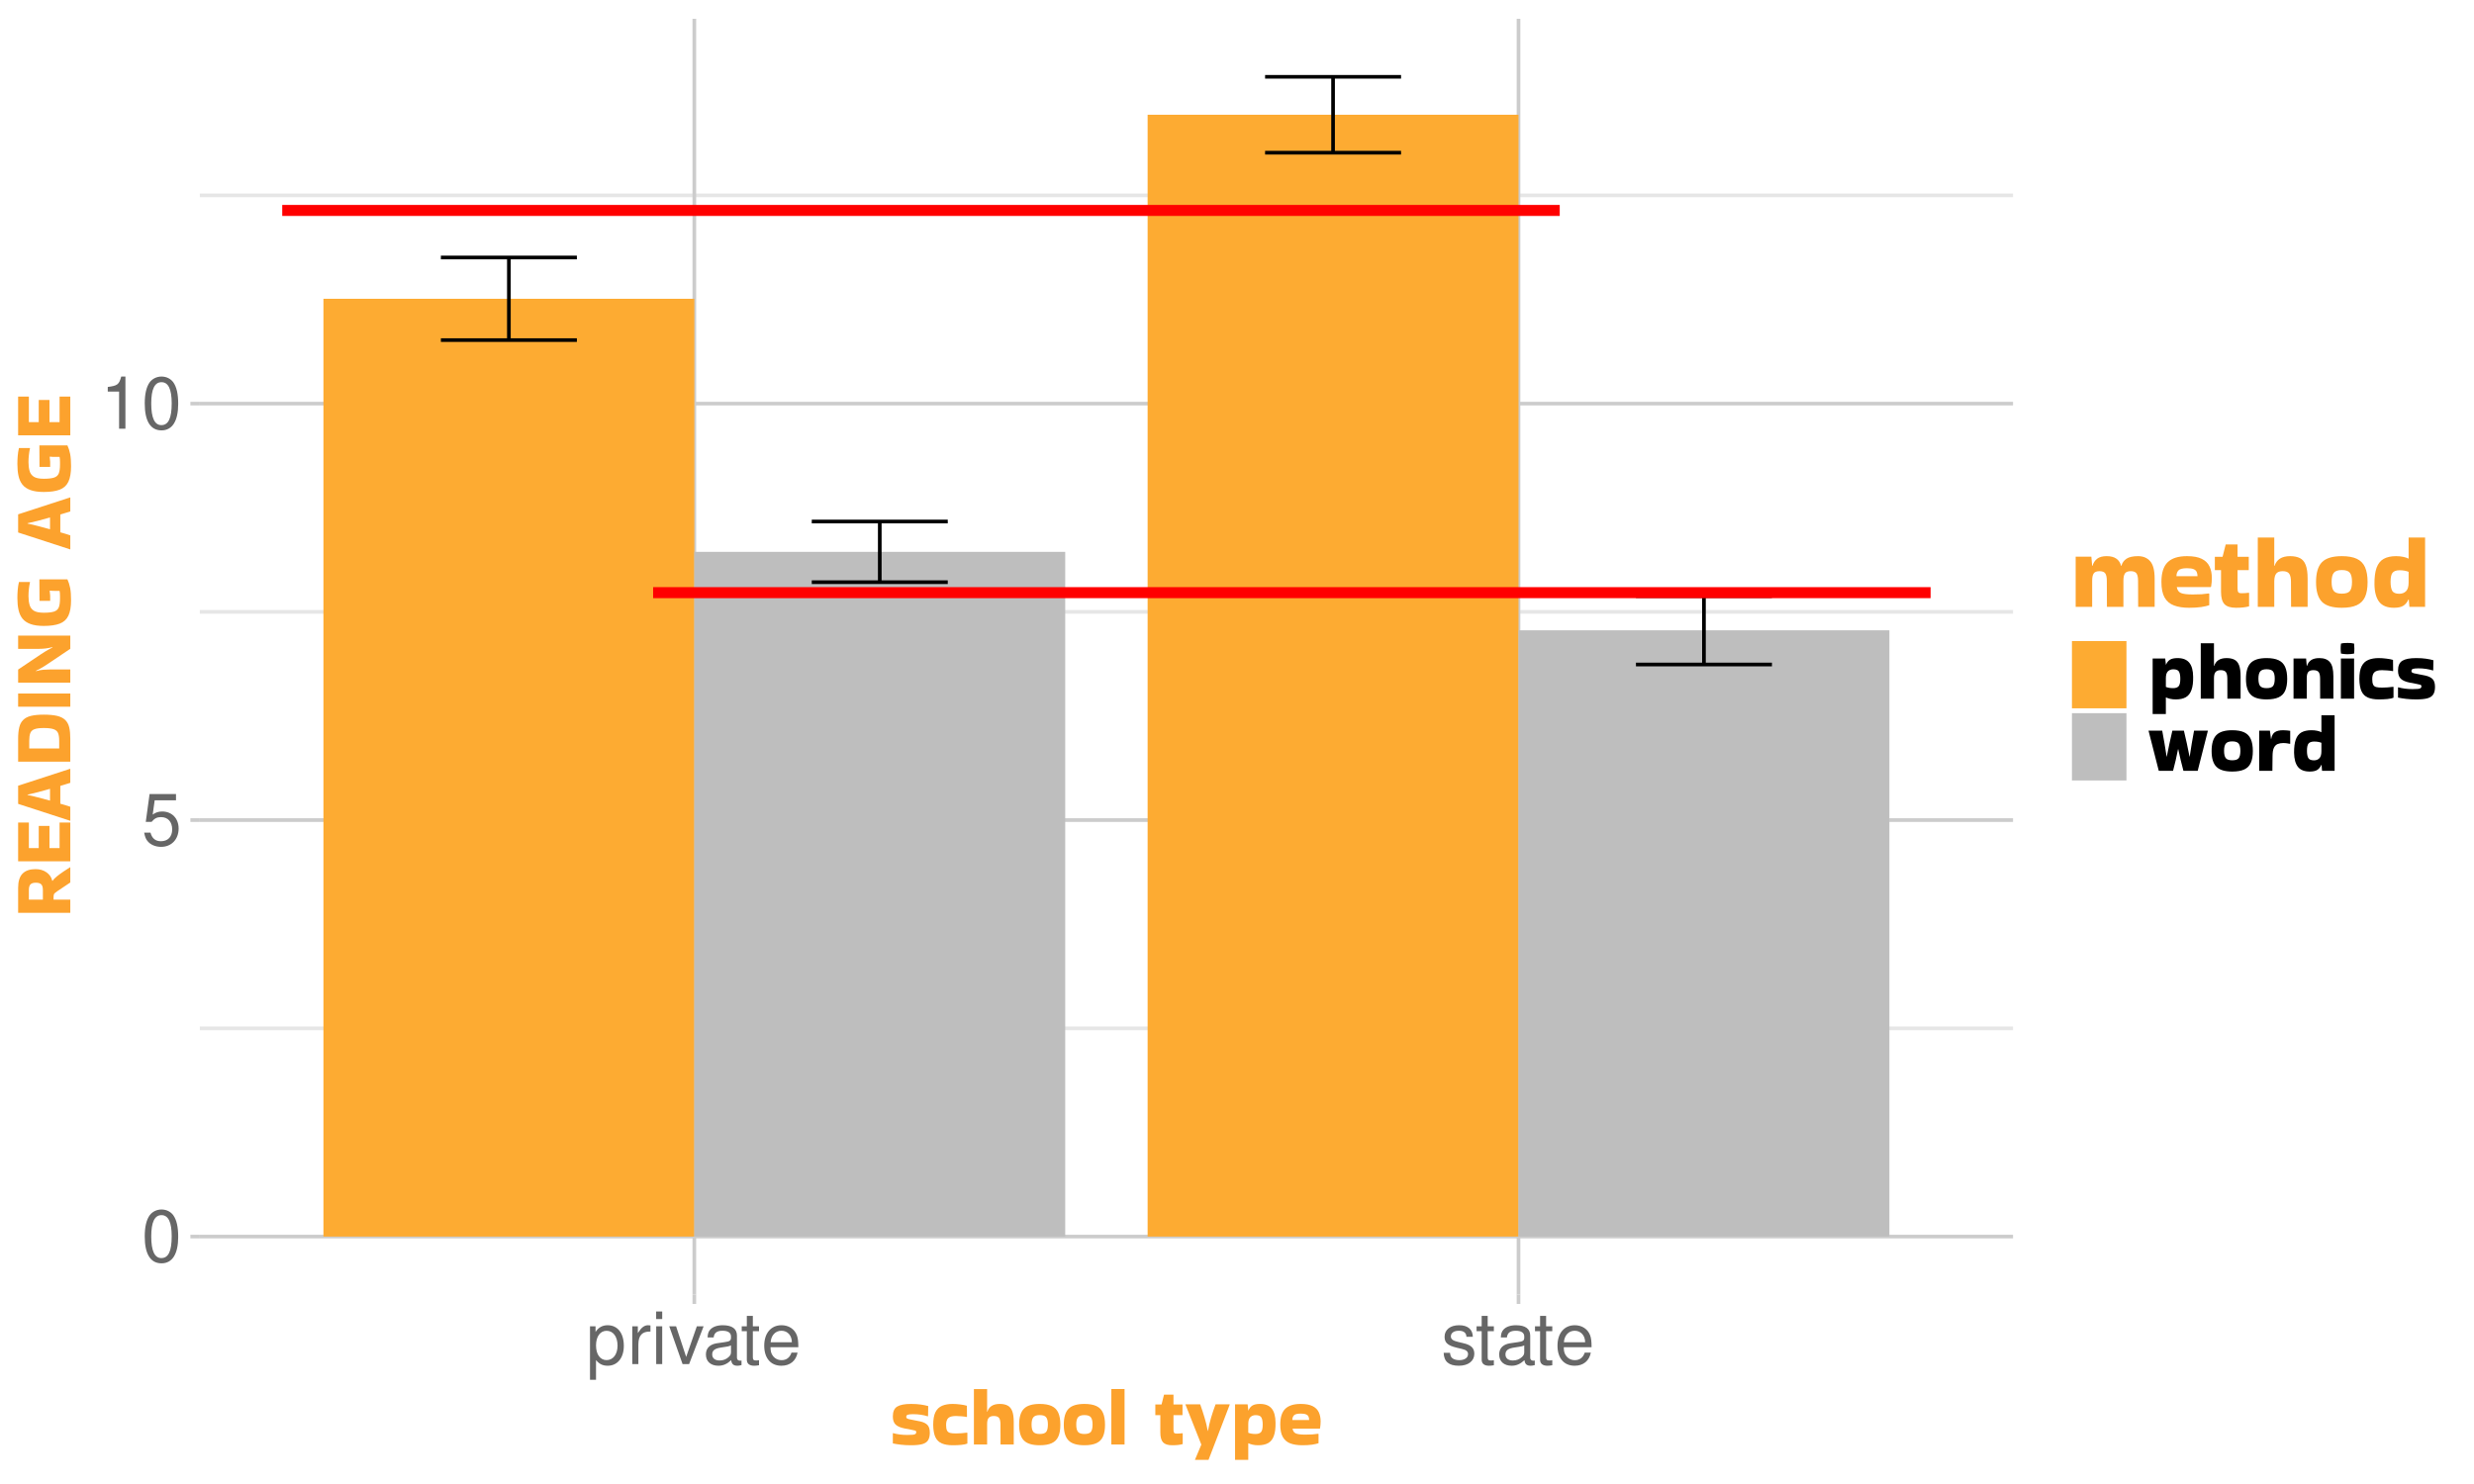
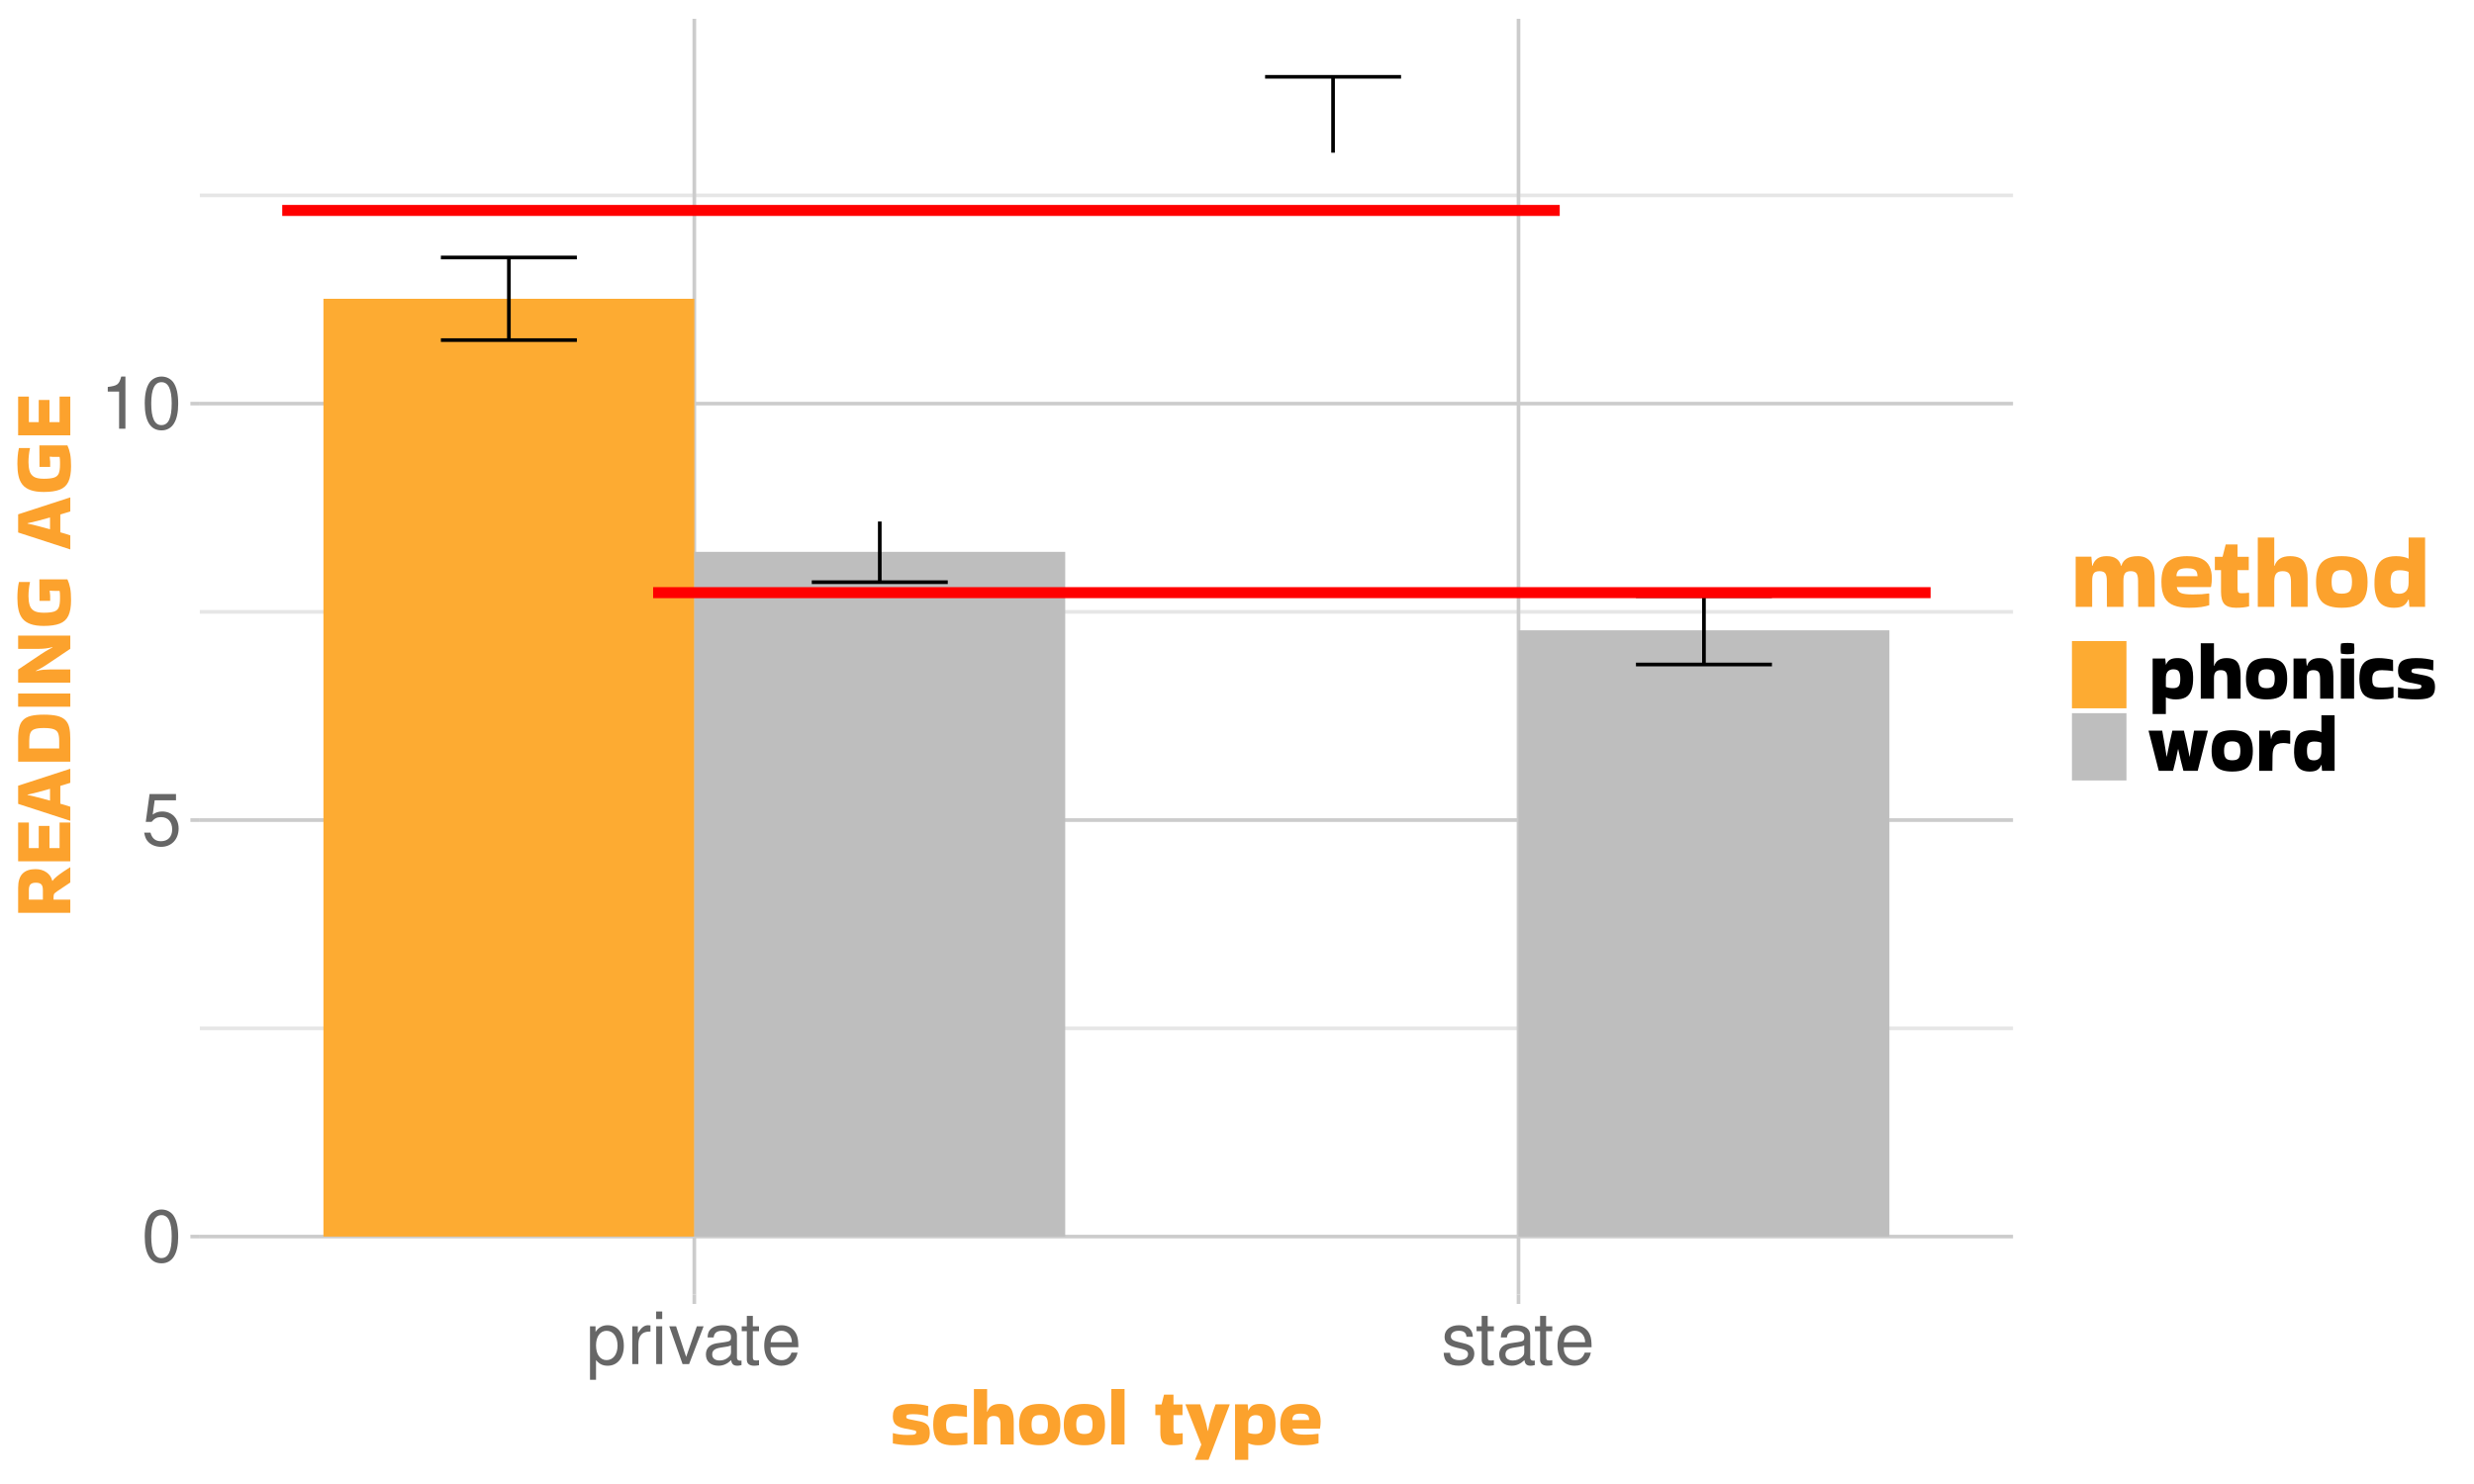
<svg xmlns="http://www.w3.org/2000/svg" xmlns:xlink="http://www.w3.org/1999/xlink" width="720pt" height="432pt" viewBox="0 0 720 432">
  <defs>
    <g>
      <g id="glyph-0-0">
        <path d="M 5.781 -15.188 C 4.391 -15.188 3.125 -14.547 2.359 -13.531 C 1.391 -12.188 0.906 -10.156 0.906 -7.344 C 0.906 -2.219 2.578 0.484 5.781 0.484 C 8.922 0.484 10.641 -2.219 10.641 -7.219 C 10.641 -10.156 10.188 -12.141 9.203 -13.531 C 8.422 -14.578 7.188 -15.188 5.781 -15.188 Z M 5.781 -13.547 C 7.766 -13.547 8.75 -11.516 8.75 -7.391 C 8.75 -3.062 7.797 -1.047 5.734 -1.047 C 3.781 -1.047 2.797 -3.156 2.797 -7.328 C 2.797 -11.516 3.781 -13.547 5.781 -13.547 Z M 5.781 -13.547 " />
      </g>
      <g id="glyph-0-1">
        <path d="M 10 -14.891 L 2.312 -14.891 L 1.203 -6.781 L 2.891 -6.781 C 3.766 -7.812 4.469 -8.172 5.656 -8.172 C 7.641 -8.172 8.891 -6.797 8.891 -4.594 C 8.891 -2.453 7.641 -1.156 5.625 -1.156 C 4.016 -1.156 3.031 -1.969 2.578 -3.656 L 0.734 -3.656 C 0.984 -2.438 1.203 -1.844 1.641 -1.297 C 2.484 -0.172 3.984 0.484 5.672 0.484 C 8.672 0.484 10.766 -1.703 10.766 -4.844 C 10.766 -7.797 8.812 -9.812 5.969 -9.812 C 4.906 -9.812 4.078 -9.531 3.219 -8.906 L 3.797 -13.062 L 10 -13.062 Z M 10 -14.891 " />
      </g>
      <g id="glyph-0-2">
        <path d="M 5.438 -10.812 L 5.438 0 L 7.281 0 L 7.281 -15.188 L 6.062 -15.188 C 5.422 -12.859 5 -12.531 2.141 -12.156 L 2.141 -10.812 Z M 5.438 -10.812 " />
      </g>
      <g id="glyph-0-3">
        <path d="M 1.141 4.578 L 2.891 4.578 L 2.891 -1.156 C 3.828 -0.016 4.844 0.484 6.281 0.484 C 9.141 0.484 10.984 -1.812 10.984 -5.312 C 10.984 -9.016 9.172 -11.312 6.266 -11.312 C 4.766 -11.312 3.562 -10.641 2.75 -9.344 L 2.75 -11 L 1.141 -11 Z M 5.969 -9.688 C 7.891 -9.688 9.156 -7.984 9.156 -5.359 C 9.156 -2.859 7.875 -1.156 5.969 -1.156 C 4.094 -1.156 2.891 -2.828 2.891 -5.422 C 2.891 -8 4.094 -9.688 5.969 -9.688 Z M 5.969 -9.688 " />
      </g>
      <g id="glyph-0-4">
        <path d="M 1.453 -11 L 1.453 0 L 3.219 0 L 3.219 -5.719 C 3.234 -8.359 4.328 -9.531 6.734 -9.469 L 6.734 -11.25 C 6.453 -11.297 6.281 -11.312 6.062 -11.312 C 4.938 -11.312 4.078 -10.641 3.062 -9.016 L 3.062 -11 Z M 1.453 -11 " />
      </g>
      <g id="glyph-0-5">
        <path d="M 3.156 -11 L 1.406 -11 L 1.406 0 L 3.156 0 Z M 3.156 -15.312 L 1.391 -15.312 L 1.391 -13.109 L 3.156 -13.109 Z M 3.156 -15.312 " />
      </g>
      <g id="glyph-0-6">
        <path d="M 5.984 0 L 10.203 -11 L 8.234 -11 L 5.125 -2.078 L 2.188 -11 L 0.203 -11 L 4.078 0 Z M 5.984 0 " />
      </g>
      <g id="glyph-0-7">
        <path d="M 11.234 -1.031 C 11.047 -0.984 10.969 -0.984 10.859 -0.984 C 10.25 -0.984 9.906 -1.297 9.906 -1.844 L 9.906 -8.312 C 9.906 -10.266 8.484 -11.312 5.781 -11.312 C 4.156 -11.312 2.875 -10.859 2.125 -10.031 C 1.609 -9.469 1.406 -8.844 1.359 -7.75 L 3.125 -7.75 C 3.281 -9.094 4.078 -9.703 5.719 -9.703 C 7.312 -9.703 8.172 -9.109 8.172 -8.062 L 8.172 -7.609 C 8.141 -6.844 7.766 -6.578 6.344 -6.391 C 3.859 -6.062 3.484 -5.984 2.812 -5.719 C 1.531 -5.172 0.875 -4.203 0.875 -2.766 C 0.875 -0.781 2.266 0.484 4.5 0.484 C 5.875 0.484 7 0 8.234 -1.141 C 8.359 0 8.906 0.484 10.031 0.484 C 10.422 0.484 10.641 0.438 11.234 0.297 Z M 8.172 -3.469 C 8.172 -2.875 8 -2.516 7.469 -2.031 C 6.766 -1.391 5.906 -1.047 4.875 -1.047 C 3.5 -1.047 2.703 -1.703 2.703 -2.812 C 2.703 -3.969 3.469 -4.562 5.359 -4.828 C 7.219 -5.078 7.578 -5.172 8.172 -5.438 Z M 8.172 -3.469 " />
      </g>
      <g id="glyph-0-8">
        <path d="M 5.328 -11 L 3.531 -11 L 3.531 -14.031 L 1.781 -14.031 L 1.781 -11 L 0.297 -11 L 0.297 -9.578 L 1.781 -9.578 L 1.781 -1.266 C 1.781 -0.125 2.547 0.484 3.906 0.484 C 4.375 0.484 4.75 0.438 5.328 0.344 L 5.328 -1.141 C 5.078 -1.078 4.844 -1.047 4.5 -1.047 C 3.734 -1.047 3.531 -1.266 3.531 -2.031 L 3.531 -9.578 L 5.328 -9.578 Z M 5.328 -11 " />
      </g>
      <g id="glyph-0-9">
        <path d="M 10.766 -4.906 C 10.766 -6.594 10.641 -7.609 10.328 -8.422 C 9.625 -10.234 7.938 -11.312 5.875 -11.312 C 2.812 -11.312 0.844 -8.984 0.844 -5.359 C 0.844 -1.719 2.734 0.484 5.844 0.484 C 8.359 0.484 10.094 -0.938 10.547 -3.344 L 8.781 -3.344 C 8.297 -1.891 7.312 -1.141 5.906 -1.141 C 4.781 -1.141 3.844 -1.641 3.25 -2.562 C 2.828 -3.188 2.688 -3.828 2.672 -4.906 Z M 2.703 -6.344 C 2.859 -8.375 4.094 -9.703 5.859 -9.703 C 7.641 -9.703 8.891 -8.312 8.891 -6.344 Z M 2.703 -6.344 " />
      </g>
      <g id="glyph-0-10">
        <path d="M 9.203 -7.938 C 9.172 -10.094 7.75 -11.312 5.203 -11.312 C 2.641 -11.312 0.984 -10 0.984 -7.953 C 0.984 -6.234 1.875 -5.422 4.469 -4.781 L 6.109 -4.391 C 7.328 -4.094 7.812 -3.656 7.812 -2.875 C 7.812 -1.828 6.781 -1.141 5.25 -1.141 C 4.312 -1.141 3.5 -1.406 3.062 -1.875 C 2.797 -2.188 2.672 -2.5 2.562 -3.281 L 0.719 -3.281 C 0.797 -0.734 2.219 0.484 5.109 0.484 C 7.875 0.484 9.641 -0.875 9.641 -3 C 9.641 -4.641 8.719 -5.547 6.531 -6.062 L 4.844 -6.469 C 3.422 -6.797 2.812 -7.266 2.812 -8.047 C 2.812 -9.078 3.719 -9.703 5.141 -9.703 C 6.547 -9.703 7.312 -9.094 7.344 -7.938 Z M 9.203 -7.938 " />
      </g>
      <g id="glyph-1-0">
        <path d="M 0.906 -3.531 C 2.156 -3.176 3.539 -3 5.062 -3 C 5.801 -3 6.352 -3.02 6.719 -3.062 C 7.082 -3.113 7.328 -3.195 7.453 -3.312 C 7.586 -3.426 7.656 -3.578 7.656 -3.766 C 7.656 -4.035 7.555 -4.203 7.359 -4.266 C 7.16 -4.336 6.766 -4.426 6.172 -4.531 L 4.266 -4.891 C 3.055 -5.129 2.18 -5.508 1.641 -6.031 C 1.109 -6.551 0.844 -7.332 0.844 -8.375 C 0.844 -9.781 1.258 -10.738 2.094 -11.25 C 2.938 -11.77 4.281 -12.031 6.125 -12.031 C 7.227 -12.031 8.195 -11.969 9.031 -11.844 C 9.875 -11.719 10.578 -11.57 11.141 -11.406 L 11.094 -8.5 L 11.016 -8.422 C 9.723 -8.836 8.305 -9.047 6.766 -9.047 C 6.016 -9.047 5.488 -8.992 5.188 -8.891 C 4.895 -8.785 4.75 -8.582 4.75 -8.281 C 4.75 -8.125 4.789 -7.992 4.875 -7.891 C 4.969 -7.797 5.172 -7.703 5.484 -7.609 C 5.805 -7.523 6.316 -7.422 7.016 -7.297 L 8.766 -6.953 C 9.734 -6.742 10.445 -6.398 10.906 -5.922 C 11.375 -5.441 11.609 -4.68 11.609 -3.641 C 11.609 -2.734 11.441 -2.008 11.109 -1.469 C 10.773 -0.938 10.211 -0.555 9.422 -0.328 C 8.629 -0.109 7.535 0 6.141 0 C 5.086 0 4.113 -0.051 3.219 -0.156 C 2.332 -0.258 1.539 -0.383 0.844 -0.531 L 0.844 -3.484 Z M 0.906 -3.531 " />
      </g>
      <g id="glyph-1-1">
        <path d="M 10.531 -3.594 L 10.531 -0.484 C 10.133 -0.316 9.539 -0.191 8.75 -0.109 C 7.969 -0.035 7.141 0 6.266 0 C 5.004 0 3.953 -0.176 3.109 -0.531 C 2.266 -0.883 1.641 -1.488 1.234 -2.344 C 0.828 -3.207 0.613 -4.41 0.594 -5.953 C 0.594 -7.535 0.812 -8.766 1.25 -9.641 C 1.695 -10.523 2.344 -11.145 3.188 -11.5 C 4.039 -11.852 5.055 -12.031 6.234 -12.031 C 6.941 -12.031 7.688 -11.977 8.469 -11.875 C 9.25 -11.781 9.891 -11.656 10.391 -11.5 L 10.422 -8.281 L 10.344 -8.234 C 9.863 -8.328 9.348 -8.395 8.797 -8.438 C 8.254 -8.488 7.723 -8.516 7.203 -8.516 C 6.129 -8.516 5.383 -8.312 4.969 -7.906 C 4.551 -7.508 4.344 -6.844 4.344 -5.906 C 4.344 -5.188 4.43 -4.648 4.609 -4.297 C 4.785 -3.941 5.082 -3.707 5.5 -3.594 C 5.914 -3.488 6.484 -3.438 7.203 -3.438 C 7.766 -3.438 8.301 -3.457 8.812 -3.5 C 9.32 -3.551 9.863 -3.609 10.438 -3.672 Z M 10.531 -3.594 " />
      </g>
      <g id="glyph-1-2">
        <path d="M 5.281 -0.219 L 1.438 -0.219 L 1.438 -16.344 L 5.281 -16.344 L 5.281 -9.766 L 5.359 -9.766 C 5.578 -10.484 5.984 -11.039 6.578 -11.438 C 7.18 -11.832 7.973 -12.031 8.953 -12.031 C 9.879 -12.031 10.641 -11.875 11.234 -11.562 C 11.836 -11.258 12.285 -10.727 12.578 -9.969 C 12.879 -9.207 13.031 -8.141 13.031 -6.766 L 13.031 -0.219 L 9.188 -0.219 L 9.172 -6.031 C 9.172 -6.926 9.035 -7.562 8.766 -7.938 C 8.492 -8.32 7.977 -8.516 7.219 -8.516 C 6.551 -8.516 6.062 -8.336 5.75 -7.984 C 5.445 -7.641 5.289 -7.051 5.281 -6.219 Z M 5.281 -0.219 " />
      </g>
      <g id="glyph-1-3">
        <path d="M 0.594 -5.969 C 0.594 -8.113 1.051 -9.66 1.969 -10.609 C 2.883 -11.555 4.426 -12.031 6.594 -12.031 C 8.051 -12.031 9.219 -11.82 10.094 -11.406 C 10.977 -10.988 11.613 -10.332 12 -9.438 C 12.395 -8.551 12.594 -7.395 12.594 -5.969 C 12.594 -4.562 12.395 -3.414 12 -2.531 C 11.613 -1.656 10.977 -1.016 10.094 -0.609 C 9.219 -0.203 8.051 0 6.594 0 C 4.426 0 2.883 -0.469 1.969 -1.406 C 1.051 -2.344 0.594 -3.863 0.594 -5.969 Z M 6.594 -3.281 C 7.52 -3.281 8.145 -3.484 8.469 -3.891 C 8.801 -4.305 8.969 -5.023 8.969 -6.047 C 8.969 -7.023 8.801 -7.723 8.469 -8.141 C 8.145 -8.566 7.52 -8.781 6.594 -8.781 C 5.695 -8.781 5.078 -8.566 4.734 -8.141 C 4.391 -7.723 4.219 -7.023 4.219 -6.047 C 4.219 -5.023 4.391 -4.305 4.734 -3.891 C 5.078 -3.484 5.695 -3.281 6.594 -3.281 Z M 6.594 -3.281 " />
      </g>
      <g id="glyph-1-4">
        <path d="M 5.281 -0.219 L 1.438 -0.219 L 1.438 -16.375 L 5.281 -16.375 Z M 5.281 -0.219 " />
      </g>
      <g id="glyph-1-5">
</g>
      <g id="glyph-1-6">
        <path d="M 1.688 -3.719 L 1.688 -8.766 L 0.234 -8.766 L 0.234 -11.875 L 2.047 -11.875 L 2.766 -14.734 L 5.516 -14.734 L 5.516 -11.875 L 8.141 -11.875 L 8.141 -8.766 L 5.516 -8.766 L 5.516 -4.562 C 5.516 -4.113 5.57 -3.805 5.688 -3.641 C 5.801 -3.473 6.055 -3.391 6.453 -3.391 C 6.711 -3.391 6.984 -3.398 7.266 -3.422 C 7.555 -3.441 7.848 -3.469 8.141 -3.5 L 8.203 -3.453 L 8.203 -0.344 C 7.441 -0.113 6.426 0 5.156 0 C 3.895 0 3 -0.285 2.469 -0.859 C 1.945 -1.441 1.688 -2.395 1.688 -3.719 Z M 1.688 -3.719 " />
      </g>
      <g id="glyph-1-7">
        <path d="M 2.781 4.203 L 4.625 -0.188 L 0 -11.859 L 0 -11.906 L 4.297 -11.906 C 4.742 -10.645 5.16 -9.375 5.547 -8.094 C 5.941 -6.812 6.258 -5.5 6.5 -4.156 L 6.547 -4.156 C 6.785 -5.477 7.094 -6.781 7.469 -8.062 C 7.852 -9.344 8.285 -10.625 8.766 -11.906 L 12.891 -11.906 L 12.891 -11.828 L 6.719 4.25 L 2.781 4.25 Z M 2.781 4.203 " />
      </g>
      <g id="glyph-1-8">
        <path d="M 5.281 4.25 L 1.438 4.25 L 1.438 -11.906 L 5.094 -11.906 L 5.281 -10.25 L 5.281 -10.109 L 5.328 -10.109 C 5.598 -10.766 5.984 -11.25 6.484 -11.562 C 6.992 -11.875 7.727 -12.031 8.688 -12.031 C 10.238 -12.031 11.379 -11.578 12.109 -10.672 C 12.836 -9.766 13.207 -8.398 13.219 -6.578 C 13.25 -4.961 13.082 -3.672 12.719 -2.703 C 12.363 -1.734 11.812 -1.039 11.062 -0.625 C 10.312 -0.207 9.352 0 8.188 0 C 7.57 0 7.02 -0.055 6.531 -0.172 C 6.051 -0.285 5.648 -0.422 5.328 -0.578 L 5.281 -0.547 Z M 7.438 -8.766 C 6.801 -8.766 6.281 -8.566 5.875 -8.172 C 5.477 -7.773 5.281 -7.109 5.281 -6.172 L 5.281 -3.641 C 5.875 -3.398 6.57 -3.281 7.375 -3.281 C 8.125 -3.281 8.66 -3.461 8.984 -3.828 C 9.316 -4.191 9.484 -4.914 9.484 -6 C 9.484 -6.945 9.352 -7.645 9.094 -8.094 C 8.844 -8.539 8.289 -8.766 7.438 -8.766 Z M 7.438 -8.766 " />
      </g>
      <g id="glyph-1-9">
        <path d="M 11.734 -0.594 C 11.285 -0.438 10.664 -0.297 9.875 -0.172 C 9.082 -0.055 8.145 0 7.062 0 C 5.676 0 4.5 -0.176 3.531 -0.531 C 2.57 -0.895 1.844 -1.516 1.344 -2.391 C 0.844 -3.266 0.594 -4.477 0.594 -6.031 C 0.594 -8.133 1.078 -9.66 2.047 -10.609 C 3.016 -11.555 4.516 -12.031 6.547 -12.031 C 8.004 -12.031 9.148 -11.82 9.984 -11.406 C 10.828 -10.988 11.43 -10.398 11.797 -9.641 C 12.16 -8.879 12.344 -7.977 12.344 -6.938 C 12.344 -6.633 12.328 -6.305 12.297 -5.953 C 12.273 -5.598 12.234 -5.254 12.172 -4.922 L 12.078 -4.828 L 4.172 -4.828 C 4.285 -4.117 4.617 -3.648 5.172 -3.422 C 5.723 -3.203 6.625 -3.094 7.875 -3.094 C 8.707 -3.094 9.398 -3.113 9.953 -3.156 C 10.504 -3.195 11.066 -3.258 11.641 -3.344 L 11.734 -3.266 Z M 9 -7.344 C 9 -7.727 8.938 -8.062 8.812 -8.344 C 8.695 -8.625 8.461 -8.836 8.109 -8.984 C 7.754 -9.141 7.234 -9.219 6.547 -9.219 C 5.547 -9.219 4.891 -9.047 4.578 -8.703 C 4.266 -8.359 4.109 -7.906 4.109 -7.344 Z M 9 -7.344 " />
      </g>
      <g id="glyph-1-10">
        <path d="M 5.281 -0.219 L 1.438 -0.219 L 1.438 -11.906 L 5.094 -11.906 L 5.281 -9.766 L 5.359 -9.766 C 5.578 -10.484 5.973 -11.039 6.547 -11.438 C 7.129 -11.832 7.93 -12.031 8.953 -12.031 C 10.348 -12.031 11.375 -11.633 12.031 -10.844 C 12.695 -10.062 13.031 -8.703 13.031 -6.766 L 13.031 -0.219 L 9.188 -0.219 L 9.172 -6.031 C 9.172 -6.926 9.035 -7.562 8.766 -7.938 C 8.492 -8.32 7.977 -8.516 7.219 -8.516 C 6.52 -8.516 6.023 -8.344 5.734 -8 C 5.441 -7.656 5.289 -7.066 5.281 -6.234 Z M 5.281 -0.219 " />
      </g>
      <g id="glyph-1-11">
        <path d="M 5.062 -16.25 C 5.113 -15.676 5.141 -15.195 5.141 -14.812 C 5.141 -14.582 5.133 -14.352 5.125 -14.125 C 5.113 -13.895 5.094 -13.633 5.062 -13.344 C 4.727 -13.281 4.398 -13.234 4.078 -13.203 C 3.754 -13.172 3.438 -13.156 3.125 -13.156 C 2.812 -13.156 2.5 -13.172 2.188 -13.203 C 1.883 -13.234 1.57 -13.281 1.25 -13.344 C 1.219 -13.613 1.191 -13.863 1.172 -14.094 C 1.16 -14.332 1.156 -14.562 1.156 -14.781 C 1.156 -14.988 1.16 -15.211 1.172 -15.453 C 1.191 -15.691 1.219 -15.957 1.25 -16.25 C 1.57 -16.332 1.895 -16.383 2.219 -16.406 C 2.551 -16.426 2.875 -16.438 3.188 -16.438 C 3.488 -16.438 3.797 -16.426 4.109 -16.406 C 4.422 -16.383 4.738 -16.332 5.062 -16.25 Z M 5.062 -0.219 L 1.219 -0.219 L 1.219 -11.906 L 5.062 -11.906 Z M 5.062 -0.219 " />
      </g>
      <g id="glyph-1-12">
        <path d="M 8.828 -6.531 C 8.609 -5.426 8.379 -4.344 8.141 -3.281 C 7.898 -2.227 7.645 -1.207 7.375 -0.219 L 3.219 -0.219 L 0.234 -11.906 L 4.219 -11.906 C 4.445 -10.707 4.672 -9.457 4.891 -8.156 C 5.117 -6.863 5.32 -5.594 5.5 -4.344 L 5.547 -4.344 C 5.785 -5.594 6.047 -6.863 6.328 -8.156 C 6.609 -9.457 6.891 -10.707 7.172 -11.906 L 10.531 -11.906 C 10.82 -10.707 11.109 -9.457 11.391 -8.156 C 11.672 -6.863 11.93 -5.594 12.172 -4.344 L 12.219 -4.344 C 12.395 -5.594 12.594 -6.863 12.812 -8.156 C 13.039 -9.457 13.266 -10.707 13.484 -11.906 L 17.516 -11.906 L 14.547 -0.219 L 10.391 -0.219 C 10.141 -1.207 9.879 -2.227 9.609 -3.281 C 9.348 -4.344 9.102 -5.426 8.875 -6.531 Z M 8.828 -6.531 " />
      </g>
      <g id="glyph-1-13">
        <path d="M 5.281 -0.219 L 1.438 -0.219 L 1.438 -11.906 L 4.562 -11.906 L 4.875 -9.5 L 4.938 -9.5 C 5.082 -10.395 5.426 -11.039 5.969 -11.438 C 6.52 -11.832 7.332 -12.031 8.406 -12.031 C 8.832 -12.031 9.223 -12.008 9.578 -11.969 C 9.93 -11.926 10.227 -11.891 10.469 -11.859 L 10.469 -8.109 L 10.422 -8.062 C 10.16 -8.125 9.863 -8.176 9.531 -8.219 C 9.207 -8.27 8.836 -8.297 8.422 -8.297 C 7.828 -8.297 7.297 -8.203 6.828 -8.016 C 6.359 -7.828 5.988 -7.457 5.719 -6.906 C 5.457 -6.352 5.328 -5.531 5.328 -4.438 Z M 5.281 -0.219 " />
      </g>
      <g id="glyph-1-14">
        <path d="M 8.734 -0.219 L 8.594 -1.922 L 8.5 -1.922 C 8.227 -1.273 7.836 -0.789 7.328 -0.469 C 6.828 -0.156 6.098 0 5.141 0 C 3.586 0 2.445 -0.453 1.719 -1.359 C 1 -2.266 0.625 -3.629 0.594 -5.453 C 0.582 -7.078 0.75 -8.367 1.094 -9.328 C 1.445 -10.297 2 -10.988 2.75 -11.406 C 3.508 -11.82 4.473 -12.031 5.641 -12.031 C 6.242 -12.031 6.797 -11.977 7.297 -11.875 C 7.797 -11.77 8.195 -11.629 8.5 -11.453 L 8.547 -11.469 L 8.547 -16.375 L 12.391 -16.375 L 12.391 -0.219 Z M 6.391 -3.266 C 7.023 -3.266 7.539 -3.461 7.938 -3.859 C 8.344 -4.266 8.547 -4.93 8.547 -5.859 L 8.547 -8.375 C 7.953 -8.613 7.254 -8.734 6.453 -8.734 C 5.703 -8.734 5.16 -8.551 4.828 -8.188 C 4.504 -7.832 4.344 -7.113 4.344 -6.031 C 4.344 -5.094 4.473 -4.395 4.734 -3.938 C 5.004 -3.488 5.555 -3.266 6.391 -3.266 Z M 6.391 -3.266 " />
      </g>
      <g id="glyph-2-0">
        <path d="M -0.219 -5.281 L -0.219 -1.438 L -15.406 -1.438 L -15.406 -8.688 C -15.406 -10.594 -14.977 -11.977 -14.125 -12.844 C -13.27 -13.719 -12.008 -14.156 -10.344 -14.156 C -9.094 -14.156 -8.023 -13.844 -7.141 -13.219 C -6.254 -12.594 -5.695 -11.77 -5.469 -10.75 L -5.406 -10.734 C -5.145 -11.129 -4.719 -11.566 -4.125 -12.047 C -3.531 -12.523 -2.883 -13 -2.188 -13.469 C -1.5 -13.945 -0.848 -14.367 -0.234 -14.734 L -0.219 -14.734 L -0.219 -10.266 L -4.062 -7.688 C -4.395 -7.457 -4.629 -7.273 -4.766 -7.141 C -4.91 -7.004 -5 -6.844 -5.031 -6.656 C -5.07 -6.477 -5.094 -6.188 -5.094 -5.781 L -5.094 -5.281 Z M -12.281 -8.062 L -12.281 -5.281 L -8.203 -5.281 L -8.203 -8.062 C -8.203 -8.863 -8.363 -9.422 -8.688 -9.734 C -9.008 -10.047 -9.531 -10.203 -10.25 -10.203 C -10.969 -10.203 -11.484 -10.047 -11.797 -9.734 C -12.117 -9.422 -12.281 -8.863 -12.281 -8.062 Z M -12.281 -8.062 " />
      </g>
      <g id="glyph-2-1">
        <path d="M -0.219 -1.438 L -15.406 -1.438 L -15.406 -12.719 L -12.281 -12.719 L -12.281 -5.281 L -9.406 -5.281 L -9.406 -11.734 L -6.281 -11.734 L -6.281 -5.281 L -3.344 -5.281 L -3.344 -12.719 L -0.219 -12.719 Z M -0.219 -1.438 " />
      </g>
      <g id="glyph-2-2">
        <path d="M -0.281 -15.359 L -0.219 -15.359 L -0.219 -11.281 C -0.602 -11.164 -1.039 -11.031 -1.531 -10.875 C -2.031 -10.727 -2.562 -10.566 -3.125 -10.391 L -3.125 -5.203 C -2 -4.891 -1.031 -4.594 -0.219 -4.312 L -0.219 -0.234 L -0.266 -0.234 L -15.406 -5.156 L -15.406 -10.438 Z M -12.672 -7.75 C -11.859 -7.594 -10.863 -7.359 -9.688 -7.047 C -8.52 -6.742 -7.332 -6.426 -6.125 -6.094 L -6.125 -9.531 C -7.332 -9.176 -8.52 -8.848 -9.688 -8.547 C -10.863 -8.242 -11.859 -8.008 -12.672 -7.844 Z M -12.672 -7.75 " />
      </g>
      <g id="glyph-2-3">
        <path d="M -0.219 -1.438 L -15.406 -1.438 L -15.406 -8.094 C -15.406 -9.414 -15.297 -10.523 -15.078 -11.422 C -14.867 -12.316 -14.488 -13.035 -13.938 -13.578 C -13.395 -14.129 -12.641 -14.523 -11.672 -14.766 C -10.703 -15.004 -9.457 -15.125 -7.938 -15.125 C -6.352 -15.125 -5.055 -15.004 -4.047 -14.766 C -3.047 -14.523 -2.266 -14.129 -1.703 -13.578 C -1.141 -13.035 -0.75 -12.316 -0.531 -11.422 C -0.32 -10.523 -0.219 -9.414 -0.219 -8.094 Z M -12.172 -7.531 L -12.172 -5.281 L -3.453 -5.281 L -3.453 -7.531 C -3.453 -8.457 -3.555 -9.188 -3.766 -9.719 C -3.973 -10.258 -4.395 -10.645 -5.031 -10.875 C -5.676 -11.113 -6.645 -11.234 -7.938 -11.234 C -9.176 -11.234 -10.094 -11.113 -10.688 -10.875 C -11.289 -10.645 -11.688 -10.258 -11.875 -9.719 C -12.07 -9.188 -12.172 -8.457 -12.172 -7.531 Z M -12.172 -7.531 " />
      </g>
      <g id="glyph-2-4">
        <path d="M -0.219 -5.281 L -0.219 -1.438 L -15.406 -1.438 L -15.406 -5.281 Z M -0.219 -5.281 " />
      </g>
      <g id="glyph-2-5">
        <path d="M -15.406 -11.281 L -15.406 -15.125 L -0.219 -15.125 L -0.219 -11.297 L -6.641 -6.984 C -7.16 -6.648 -7.594 -6.367 -7.938 -6.141 C -8.289 -5.922 -8.645 -5.711 -9 -5.516 C -9.352 -5.328 -9.77 -5.113 -10.25 -4.875 L -10.156 -4.797 C -9.383 -5.023 -8.664 -5.16 -8 -5.203 C -7.344 -5.254 -6.703 -5.281 -6.078 -5.281 L -0.219 -5.281 L -0.219 -1.438 L -15.406 -1.438 L -15.406 -5.25 L -8.969 -9.578 C -8.477 -9.91 -8.051 -10.188 -7.688 -10.406 C -7.332 -10.633 -6.977 -10.844 -6.625 -11.031 C -6.27 -11.227 -5.852 -11.445 -5.375 -11.688 L -5.469 -11.766 C -6.145 -11.598 -6.797 -11.473 -7.422 -11.391 C -8.055 -11.316 -8.688 -11.281 -9.312 -11.281 Z M -15.406 -11.281 " />
      </g>
      <g id="glyph-2-6">
        <path d="M -4.703 -11.156 C -5.234 -11.156 -5.711 -11.18 -6.141 -11.234 L -6.219 -11.188 C -6.156 -10.738 -6.109 -10.25 -6.078 -9.719 C -6.055 -9.188 -6.055 -8.695 -6.078 -8.25 L -9.188 -8.25 L -9.219 -14.516 L -1.062 -14.516 C -0.719 -13.785 -0.453 -12.953 -0.266 -12.016 C -0.086 -11.078 0 -9.891 0 -8.453 C 0 -6.523 -0.258 -5.016 -0.781 -3.922 C -1.301 -2.836 -2.141 -2.07 -3.297 -1.625 C -4.461 -1.176 -6.008 -0.953 -7.938 -0.953 C -9.508 -0.953 -10.797 -1.133 -11.797 -1.5 C -12.805 -1.863 -13.586 -2.391 -14.141 -3.078 C -14.691 -3.773 -15.078 -4.629 -15.297 -5.641 C -15.516 -6.648 -15.625 -7.801 -15.625 -9.094 C -15.625 -9.863 -15.594 -10.633 -15.531 -11.406 C -15.469 -12.188 -15.348 -12.961 -15.172 -13.734 L -12 -13.734 L -11.953 -13.656 C -12.109 -12.977 -12.219 -12.305 -12.281 -11.641 C -12.352 -10.984 -12.391 -10.316 -12.391 -9.641 C -12.391 -8.672 -12.285 -7.82 -12.078 -7.094 C -11.879 -6.363 -11.469 -5.797 -10.844 -5.391 C -10.219 -4.992 -9.25 -4.797 -7.938 -4.797 C -6.645 -4.797 -5.656 -4.906 -4.969 -5.125 C -4.289 -5.344 -3.828 -5.75 -3.578 -6.344 C -3.336 -6.945 -3.219 -7.805 -3.219 -8.922 C -3.219 -9.066 -3.219 -9.289 -3.219 -9.594 C -3.227 -9.906 -3.238 -10.211 -3.25 -10.516 C -3.27 -10.816 -3.301 -11.031 -3.344 -11.156 Z M -4.703 -11.156 " />
      </g>
      <g id="glyph-2-7">
</g>
      <g id="glyph-3-0">
        <path d="M 19.953 -15.031 C 21.43 -15.031 22.602 -14.539 23.469 -13.562 C 24.344 -12.582 24.781 -10.879 24.781 -8.453 L 24.781 -0.266 L 19.984 -0.266 L 19.953 -7.859 C 19.953 -8.836 19.805 -9.547 19.516 -9.984 C 19.223 -10.43 18.656 -10.656 17.812 -10.656 C 16.977 -10.656 16.414 -10.43 16.125 -9.984 C 15.832 -9.547 15.688 -8.836 15.688 -7.859 L 15.688 -0.266 L 10.891 -0.266 L 10.859 -7.859 C 10.859 -8.836 10.711 -9.547 10.422 -9.984 C 10.129 -10.43 9.566 -10.656 8.734 -10.656 C 7.891 -10.656 7.32 -10.43 7.031 -9.984 C 6.738 -9.547 6.594 -8.836 6.594 -7.859 L 6.594 -0.266 L 1.797 -0.266 L 1.797 -14.875 L 6.359 -14.875 L 6.594 -12.203 L 6.688 -12.203 C 6.945 -13.086 7.398 -13.781 8.047 -14.281 C 8.703 -14.781 9.629 -15.031 10.828 -15.031 C 12.023 -15.031 12.969 -14.781 13.656 -14.281 C 14.352 -13.781 14.801 -13.086 15 -12.203 L 15.094 -12.203 C 15.352 -13.109 15.859 -13.805 16.609 -14.297 C 17.359 -14.785 18.473 -15.031 19.953 -15.031 Z M 19.953 -15.031 " />
      </g>
      <g id="glyph-3-1">
        <path d="M 14.672 -0.75 C 14.109 -0.551 13.332 -0.375 12.344 -0.219 C 11.352 -0.07 10.176 0 8.812 0 C 7.094 0 5.629 -0.223 4.422 -0.672 C 3.211 -1.117 2.297 -1.891 1.672 -2.984 C 1.055 -4.078 0.75 -5.594 0.75 -7.531 C 0.75 -10.164 1.352 -12.07 2.562 -13.25 C 3.77 -14.438 5.645 -15.031 8.188 -15.031 C 10.008 -15.031 11.441 -14.77 12.484 -14.25 C 13.535 -13.727 14.285 -12.992 14.734 -12.047 C 15.191 -11.098 15.422 -9.973 15.422 -8.672 C 15.422 -8.285 15.406 -7.875 15.375 -7.438 C 15.344 -7 15.285 -6.57 15.203 -6.156 L 15.094 -6.031 L 5.219 -6.031 C 5.363 -5.145 5.781 -4.562 6.469 -4.281 C 7.156 -4.008 8.281 -3.875 9.844 -3.875 C 10.883 -3.875 11.75 -3.895 12.438 -3.938 C 13.125 -3.988 13.828 -4.066 14.547 -4.172 L 14.672 -4.078 Z M 11.25 -9.188 C 11.25 -9.664 11.172 -10.078 11.016 -10.422 C 10.867 -10.773 10.578 -11.047 10.141 -11.234 C 9.703 -11.422 9.051 -11.516 8.188 -11.516 C 6.926 -11.516 6.098 -11.301 5.703 -10.875 C 5.316 -10.445 5.125 -9.883 5.125 -9.188 Z M 11.25 -9.188 " />
      </g>
      <g id="glyph-3-2">
        <path d="M 2.094 -4.656 L 2.094 -10.953 L 0.297 -10.953 L 0.297 -14.844 L 2.547 -14.844 L 3.453 -18.422 L 6.906 -18.422 L 6.906 -14.844 L 10.172 -14.844 L 10.172 -10.953 L 6.906 -10.953 L 6.906 -5.703 C 6.906 -5.141 6.973 -4.754 7.109 -4.547 C 7.242 -4.336 7.562 -4.234 8.062 -4.234 C 8.383 -4.234 8.723 -4.242 9.078 -4.266 C 9.441 -4.297 9.805 -4.332 10.172 -4.375 L 10.266 -4.312 L 10.266 -0.422 C 9.297 -0.141 8.023 0 6.453 0 C 4.867 0 3.742 -0.359 3.078 -1.078 C 2.422 -1.797 2.094 -2.988 2.094 -4.656 Z M 2.094 -4.656 " />
      </g>
      <g id="glyph-3-3">
        <path d="M 6.594 -0.266 L 1.797 -0.266 L 1.797 -20.438 L 6.594 -20.438 L 6.594 -12.203 L 6.688 -12.203 C 6.969 -13.109 7.484 -13.805 8.234 -14.297 C 8.984 -14.785 9.969 -15.031 11.188 -15.031 C 12.352 -15.031 13.312 -14.836 14.062 -14.453 C 14.812 -14.078 15.367 -13.414 15.734 -12.469 C 16.109 -11.52 16.297 -10.18 16.297 -8.453 L 16.297 -0.266 L 11.484 -0.266 L 11.453 -7.531 C 11.453 -8.645 11.281 -9.441 10.938 -9.922 C 10.602 -10.41 9.969 -10.656 9.031 -10.656 C 8.188 -10.656 7.57 -10.43 7.188 -9.984 C 6.812 -9.547 6.613 -8.805 6.594 -7.766 Z M 6.594 -0.266 " />
      </g>
      <g id="glyph-3-4">
        <path d="M 0.75 -7.469 C 0.75 -10.145 1.316 -12.07 2.453 -13.25 C 3.598 -14.438 5.531 -15.031 8.25 -15.031 C 10.07 -15.031 11.531 -14.77 12.625 -14.25 C 13.727 -13.727 14.523 -12.91 15.016 -11.797 C 15.504 -10.691 15.75 -9.25 15.75 -7.469 C 15.75 -5.707 15.504 -4.273 15.016 -3.172 C 14.523 -2.078 13.727 -1.273 12.625 -0.766 C 11.531 -0.254 10.07 0 8.25 0 C 5.531 0 3.598 -0.582 2.453 -1.75 C 1.316 -2.926 0.75 -4.832 0.75 -7.469 Z M 8.25 -4.109 C 9.406 -4.109 10.188 -4.363 10.594 -4.875 C 11.008 -5.383 11.219 -6.281 11.219 -7.562 C 11.219 -8.781 11.008 -9.656 10.594 -10.188 C 10.188 -10.719 9.406 -10.984 8.25 -10.984 C 7.125 -10.984 6.348 -10.719 5.922 -10.188 C 5.492 -9.656 5.281 -8.781 5.281 -7.562 C 5.281 -6.281 5.492 -5.383 5.922 -4.875 C 6.348 -4.363 7.125 -4.109 8.25 -4.109 Z M 8.25 -4.109 " />
      </g>
      <g id="glyph-3-5">
        <path d="M 10.922 -0.266 L 10.734 -2.406 L 10.625 -2.406 C 10.281 -1.602 9.789 -1 9.156 -0.594 C 8.531 -0.195 7.617 0 6.422 0 C 4.484 0 3.062 -0.562 2.156 -1.688 C 1.258 -2.82 0.789 -4.531 0.75 -6.812 C 0.727 -8.852 0.938 -10.473 1.375 -11.672 C 1.82 -12.867 2.516 -13.727 3.453 -14.25 C 4.391 -14.77 5.586 -15.031 7.047 -15.031 C 7.805 -15.031 8.492 -14.961 9.109 -14.828 C 9.734 -14.703 10.238 -14.531 10.625 -14.312 L 10.688 -14.344 L 10.688 -20.453 L 15.484 -20.453 L 15.484 -0.266 Z M 7.984 -4.078 C 8.785 -4.078 9.438 -4.328 9.938 -4.828 C 10.438 -5.328 10.688 -6.156 10.688 -7.312 L 10.688 -10.469 C 9.938 -10.77 9.062 -10.922 8.062 -10.922 C 7.125 -10.922 6.453 -10.691 6.047 -10.234 C 5.641 -9.785 5.438 -8.883 5.438 -7.531 C 5.438 -6.375 5.598 -5.508 5.922 -4.938 C 6.254 -4.363 6.941 -4.078 7.984 -4.078 Z M 7.984 -4.078 " />
      </g>
    </g>
    <clipPath id="clip-0">
      <path clip-rule="nonzero" d="M 58.152 5.48 L 585.844 5.48 L 585.844 376.852 L 58.152 376.852 Z M 58.152 5.48 " />
    </clipPath>
    <clipPath id="clip-1">
      <path clip-rule="nonzero" d="M 58.152 298 L 585.844 298 L 585.844 300 L 58.152 300 Z M 58.152 298 " />
    </clipPath>
    <clipPath id="clip-2">
      <path clip-rule="nonzero" d="M 58.152 177 L 585.844 177 L 585.844 179 L 58.152 179 Z M 58.152 177 " />
    </clipPath>
    <clipPath id="clip-3">
      <path clip-rule="nonzero" d="M 58.152 56 L 585.844 56 L 585.844 58 L 58.152 58 Z M 58.152 56 " />
    </clipPath>
    <clipPath id="clip-4">
      <path clip-rule="nonzero" d="M 58.152 359 L 585.844 359 L 585.844 361 L 58.152 361 Z M 58.152 359 " />
    </clipPath>
    <clipPath id="clip-5">
      <path clip-rule="nonzero" d="M 58.152 238 L 585.844 238 L 585.844 240 L 58.152 240 Z M 58.152 238 " />
    </clipPath>
    <clipPath id="clip-6">
      <path clip-rule="nonzero" d="M 58.152 116 L 585.844 116 L 585.844 119 L 58.152 119 Z M 58.152 116 " />
    </clipPath>
    <clipPath id="clip-7">
      <path clip-rule="nonzero" d="M 201 5.48 L 203 5.48 L 203 376.852 L 201 376.852 Z M 201 5.48 " />
    </clipPath>
    <clipPath id="clip-8">
      <path clip-rule="nonzero" d="M 441 5.48 L 443 5.48 L 443 376.852 L 441 376.852 Z M 441 5.48 " />
    </clipPath>
  </defs>
  <rect x="-72" y="-43.2" width="864" height="518.4" fill="rgb(100%, 100%, 100%)" fill-opacity="1" />
  <path fill="none" stroke-width="1.067" stroke-linecap="round" stroke-linejoin="round" stroke="rgb(100%, 100%, 100%)" stroke-opacity="1" stroke-miterlimit="10" d="M 0 432 L 720 432 L 720 0 L 0 0 Z M 0 432 " />
  <g clip-path="url(#clip-0)">
    <path fill-rule="nonzero" fill="rgb(100%, 100%, 100%)" fill-opacity="1" stroke-width="1.067" stroke-linecap="round" stroke-linejoin="round" stroke="rgb(100%, 100%, 100%)" stroke-opacity="1" stroke-miterlimit="10" d="M 58.152 376.848 L 585.844 376.848 L 585.844 5.477 L 58.152 5.477 Z M 58.152 376.848 " />
  </g>
  <g clip-path="url(#clip-1)">
    <path fill="none" stroke-width="1.067" stroke-linecap="butt" stroke-linejoin="round" stroke="rgb(90.196%, 90.196%, 90.196%)" stroke-opacity="1" stroke-miterlimit="10" d="M 58.152 299.352 L 585.844 299.352 " />
  </g>
  <g clip-path="url(#clip-2)">
    <path fill="none" stroke-width="1.067" stroke-linecap="butt" stroke-linejoin="round" stroke="rgb(90.196%, 90.196%, 90.196%)" stroke-opacity="1" stroke-miterlimit="10" d="M 58.152 178.113 L 585.844 178.113 " />
  </g>
  <g clip-path="url(#clip-3)">
    <path fill="none" stroke-width="1.067" stroke-linecap="butt" stroke-linejoin="round" stroke="rgb(90.196%, 90.196%, 90.196%)" stroke-opacity="1" stroke-miterlimit="10" d="M 58.152 56.871 L 585.844 56.871 " />
  </g>
  <g clip-path="url(#clip-4)">
    <path fill="none" stroke-width="1.067" stroke-linecap="butt" stroke-linejoin="round" stroke="rgb(80%, 80%, 80%)" stroke-opacity="1" stroke-miterlimit="10" d="M 58.152 359.969 L 585.844 359.969 " />
  </g>
  <g clip-path="url(#clip-5)">
    <path fill="none" stroke-width="1.067" stroke-linecap="butt" stroke-linejoin="round" stroke="rgb(80%, 80%, 80%)" stroke-opacity="1" stroke-miterlimit="10" d="M 58.152 238.73 L 585.844 238.73 " />
  </g>
  <g clip-path="url(#clip-6)">
    <path fill="none" stroke-width="1.067" stroke-linecap="butt" stroke-linejoin="round" stroke="rgb(80%, 80%, 80%)" stroke-opacity="1" stroke-miterlimit="10" d="M 58.152 117.492 L 585.844 117.492 " />
  </g>
  <g clip-path="url(#clip-7)">
    <path fill="none" stroke-width="1.067" stroke-linecap="butt" stroke-linejoin="round" stroke="rgb(80%, 80%, 80%)" stroke-opacity="1" stroke-miterlimit="10" d="M 202.066 376.848 L 202.066 5.48 " />
  </g>
  <g clip-path="url(#clip-8)">
    <path fill="none" stroke-width="1.067" stroke-linecap="butt" stroke-linejoin="round" stroke="rgb(80%, 80%, 80%)" stroke-opacity="1" stroke-miterlimit="10" d="M 441.926 376.848 L 441.926 5.48 " />
  </g>
  <path fill-rule="nonzero" fill="rgb(99.216%, 67.059%, 19.608%)" fill-opacity="1" d="M 94.129 359.969 L 202.066 359.969 L 202.066 86.977 L 94.129 86.977 Z M 94.129 359.969 " />
-   <path fill-rule="nonzero" fill="rgb(99.216%, 67.059%, 19.608%)" fill-opacity="1" d="M 333.988 359.969 L 441.926 359.969 L 441.926 33.402 L 333.988 33.402 Z M 333.988 359.969 " />
  <path fill-rule="nonzero" fill="rgb(74.51%, 74.51%, 74.51%)" fill-opacity="1" d="M 202.066 359.969 L 310.004 359.969 L 310.004 160.648 L 202.066 160.648 Z M 202.066 359.969 " />
  <path fill-rule="nonzero" fill="rgb(74.51%, 74.51%, 74.51%)" fill-opacity="1" d="M 441.926 359.969 L 549.863 359.969 L 549.863 183.488 L 441.926 183.488 Z M 441.926 359.969 " />
  <path fill="none" stroke-width="1.067" stroke-linecap="butt" stroke-linejoin="round" stroke="rgb(0%, 0%, 0%)" stroke-opacity="1" stroke-miterlimit="10" d="M 128.309 74.953 L 167.887 74.953 " />
  <path fill="none" stroke-width="1.067" stroke-linecap="butt" stroke-linejoin="round" stroke="rgb(0%, 0%, 0%)" stroke-opacity="1" stroke-miterlimit="10" d="M 148.098 74.953 L 148.098 99.004 " />
  <path fill="none" stroke-width="1.067" stroke-linecap="butt" stroke-linejoin="round" stroke="rgb(0%, 0%, 0%)" stroke-opacity="1" stroke-miterlimit="10" d="M 128.309 99.004 L 167.887 99.004 " />
  <path fill="none" stroke-width="1.067" stroke-linecap="butt" stroke-linejoin="round" stroke="rgb(0%, 0%, 0%)" stroke-opacity="1" stroke-miterlimit="10" d="M 368.172 22.359 L 407.746 22.359 " />
  <path fill="none" stroke-width="1.067" stroke-linecap="butt" stroke-linejoin="round" stroke="rgb(0%, 0%, 0%)" stroke-opacity="1" stroke-miterlimit="10" d="M 387.957 22.359 L 387.957 44.445 " />
-   <path fill="none" stroke-width="1.067" stroke-linecap="butt" stroke-linejoin="round" stroke="rgb(0%, 0%, 0%)" stroke-opacity="1" stroke-miterlimit="10" d="M 368.172 44.445 L 407.746 44.445 " />
-   <path fill="none" stroke-width="1.067" stroke-linecap="butt" stroke-linejoin="round" stroke="rgb(0%, 0%, 0%)" stroke-opacity="1" stroke-miterlimit="10" d="M 236.246 151.816 L 275.824 151.816 " />
  <path fill="none" stroke-width="1.067" stroke-linecap="butt" stroke-linejoin="round" stroke="rgb(0%, 0%, 0%)" stroke-opacity="1" stroke-miterlimit="10" d="M 256.035 151.816 L 256.035 169.477 " />
  <path fill="none" stroke-width="1.067" stroke-linecap="butt" stroke-linejoin="round" stroke="rgb(0%, 0%, 0%)" stroke-opacity="1" stroke-miterlimit="10" d="M 236.246 169.477 L 275.824 169.477 " />
  <path fill="none" stroke-width="1.067" stroke-linecap="butt" stroke-linejoin="round" stroke="rgb(0%, 0%, 0%)" stroke-opacity="1" stroke-miterlimit="10" d="M 476.105 173.543 L 515.684 173.543 " />
  <path fill="none" stroke-width="1.067" stroke-linecap="butt" stroke-linejoin="round" stroke="rgb(0%, 0%, 0%)" stroke-opacity="1" stroke-miterlimit="10" d="M 495.895 173.543 L 495.895 193.438 " />
  <path fill="none" stroke-width="1.067" stroke-linecap="butt" stroke-linejoin="round" stroke="rgb(0%, 0%, 0%)" stroke-opacity="1" stroke-miterlimit="10" d="M 476.105 193.438 L 515.684 193.438 " />
  <path fill="none" stroke-width="3.201" stroke-linecap="butt" stroke-linejoin="round" stroke="rgb(100%, 0%, 0%)" stroke-opacity="1" stroke-miterlimit="10" d="M 82.137 61.262 L 453.922 61.262 " />
  <path fill="none" stroke-width="3.201" stroke-linecap="butt" stroke-linejoin="round" stroke="rgb(100%, 0%, 0%)" stroke-opacity="1" stroke-miterlimit="10" d="M 190.074 172.523 L 561.855 172.523 " />
  <g fill="rgb(40%, 40%, 40%)" fill-opacity="1">
    <use xlink:href="#glyph-0-0" x="41.219" y="367.277" />
  </g>
  <g fill="rgb(40%, 40%, 40%)" fill-opacity="1">
    <use xlink:href="#glyph-0-1" x="41.219" y="246.039" />
  </g>
  <g fill="rgb(40%, 40%, 40%)" fill-opacity="1">
    <use xlink:href="#glyph-0-2" x="29.219" y="124.801" />
    <use xlink:href="#glyph-0-0" x="41.219" y="124.801" />
  </g>
  <path fill="none" stroke-width="1.067" stroke-linecap="butt" stroke-linejoin="round" stroke="rgb(80%, 80%, 80%)" stroke-opacity="1" stroke-miterlimit="10" d="M 55.41 359.969 L 58.152 359.969 " />
  <path fill="none" stroke-width="1.067" stroke-linecap="butt" stroke-linejoin="round" stroke="rgb(80%, 80%, 80%)" stroke-opacity="1" stroke-miterlimit="10" d="M 55.41 238.73 L 58.152 238.73 " />
  <path fill="none" stroke-width="1.067" stroke-linecap="butt" stroke-linejoin="round" stroke="rgb(80%, 80%, 80%)" stroke-opacity="1" stroke-miterlimit="10" d="M 55.41 117.492 L 58.152 117.492 " />
  <path fill="none" stroke-width="1.067" stroke-linecap="butt" stroke-linejoin="round" stroke="rgb(80%, 80%, 80%)" stroke-opacity="1" stroke-miterlimit="10" d="M 202.066 379.59 L 202.066 376.848 " />
  <path fill="none" stroke-width="1.067" stroke-linecap="butt" stroke-linejoin="round" stroke="rgb(80%, 80%, 80%)" stroke-opacity="1" stroke-miterlimit="10" d="M 441.926 379.59 L 441.926 376.848 " />
  <g fill="rgb(40%, 40%, 40%)" fill-opacity="1">
    <use xlink:href="#glyph-0-3" x="170.566" y="397.09" />
    <use xlink:href="#glyph-0-4" x="182.566" y="397.09" />
    <use xlink:href="#glyph-0-5" x="189.566" y="397.09" />
    <use xlink:href="#glyph-0-6" x="194.566" y="397.09" />
    <use xlink:href="#glyph-0-7" x="204.566" y="397.09" />
    <use xlink:href="#glyph-0-8" x="215.566" y="397.09" />
    <use xlink:href="#glyph-0-9" x="221.566" y="397.09" />
  </g>
  <g fill="rgb(40%, 40%, 40%)" fill-opacity="1">
    <use xlink:href="#glyph-0-10" x="419.426" y="397.09" />
    <use xlink:href="#glyph-0-8" x="429.426" y="397.09" />
    <use xlink:href="#glyph-0-7" x="435.426" y="397.09" />
    <use xlink:href="#glyph-0-8" x="446.426" y="397.09" />
    <use xlink:href="#glyph-0-9" x="452.426" y="397.09" />
  </g>
  <g fill="rgb(98.824%, 63.529%, 17.647%)" fill-opacity="1">
    <use xlink:href="#glyph-1-0" x="258.996" y="420.72" />
    <use xlink:href="#glyph-1-1" x="270.996" y="420.72" />
    <use xlink:href="#glyph-1-2" x="281.996" y="420.72" />
    <use xlink:href="#glyph-1-3" x="295.996" y="420.72" />
    <use xlink:href="#glyph-1-3" x="308.996" y="420.72" />
    <use xlink:href="#glyph-1-4" x="321.996" y="420.72" />
    <use xlink:href="#glyph-1-5" x="328.996" y="420.72" />
    <use xlink:href="#glyph-1-6" x="335.996" y="420.72" />
    <use xlink:href="#glyph-1-7" x="344.996" y="420.72" />
    <use xlink:href="#glyph-1-8" x="357.996" y="420.72" />
    <use xlink:href="#glyph-1-9" x="371.996" y="420.72" />
  </g>
  <g fill="rgb(98.824%, 63.529%, 17.647%)" fill-opacity="1">
    <use xlink:href="#glyph-2-0" x="20.681" y="267.164" />
    <use xlink:href="#glyph-2-1" x="20.681" y="252.164" />
    <use xlink:href="#glyph-2-2" x="20.681" y="239.164" />
    <use xlink:href="#glyph-2-3" x="20.681" y="223.164" />
    <use xlink:href="#glyph-2-4" x="20.681" y="207.164" />
    <use xlink:href="#glyph-2-5" x="20.681" y="200.164" />
    <use xlink:href="#glyph-2-6" x="20.681" y="183.164" />
    <use xlink:href="#glyph-2-7" x="20.681" y="167.164" />
    <use xlink:href="#glyph-2-2" x="20.681" y="160.164" />
    <use xlink:href="#glyph-2-6" x="20.681" y="144.164" />
    <use xlink:href="#glyph-2-1" x="20.681" y="128.164" />
  </g>
  <path fill-rule="nonzero" fill="rgb(100%, 100%, 100%)" fill-opacity="1" d="M 596.801 233.383 L 714.52 233.383 L 714.52 148.945 L 596.801 148.945 Z M 596.801 233.383 " />
  <g fill="rgb(98.824%, 63.529%, 17.647%)" fill-opacity="1">
    <use xlink:href="#glyph-3-0" x="602.281" y="176.926" />
    <use xlink:href="#glyph-3-1" x="628.281" y="176.926" />
    <use xlink:href="#glyph-3-2" x="644.281" y="176.926" />
    <use xlink:href="#glyph-3-3" x="655.281" y="176.926" />
    <use xlink:href="#glyph-3-4" x="673.281" y="176.926" />
    <use xlink:href="#glyph-3-5" x="690.281" y="176.926" />
  </g>
  <path fill-rule="nonzero" fill="rgb(99.216%, 67.059%, 19.608%)" fill-opacity="1" d="M 602.992 206.195 L 618.855 206.195 L 618.855 186.613 L 602.992 186.613 Z M 602.992 206.195 " />
  <path fill-rule="nonzero" fill="rgb(74.51%, 74.51%, 74.51%)" fill-opacity="1" d="M 602.992 227.195 L 618.855 227.195 L 618.855 207.613 L 602.992 207.613 Z M 602.992 227.195 " />
  <g fill="rgb(0%, 0%, 0%)" fill-opacity="1">
    <use xlink:href="#glyph-1-8" x="625.043" y="203.603" />
    <use xlink:href="#glyph-1-2" x="639.043" y="203.603" />
    <use xlink:href="#glyph-1-3" x="653.043" y="203.603" />
    <use xlink:href="#glyph-1-10" x="666.043" y="203.603" />
    <use xlink:href="#glyph-1-11" x="680.043" y="203.603" />
    <use xlink:href="#glyph-1-1" x="686.043" y="203.603" />
    <use xlink:href="#glyph-1-0" x="697.043" y="203.603" />
  </g>
  <g fill="rgb(0%, 0%, 0%)" fill-opacity="1">
    <use xlink:href="#glyph-1-12" x="625.043" y="224.603" />
    <use xlink:href="#glyph-1-3" x="643.043" y="224.603" />
    <use xlink:href="#glyph-1-13" x="656.043" y="224.603" />
    <use xlink:href="#glyph-1-14" x="667.043" y="224.603" />
  </g>
</svg>